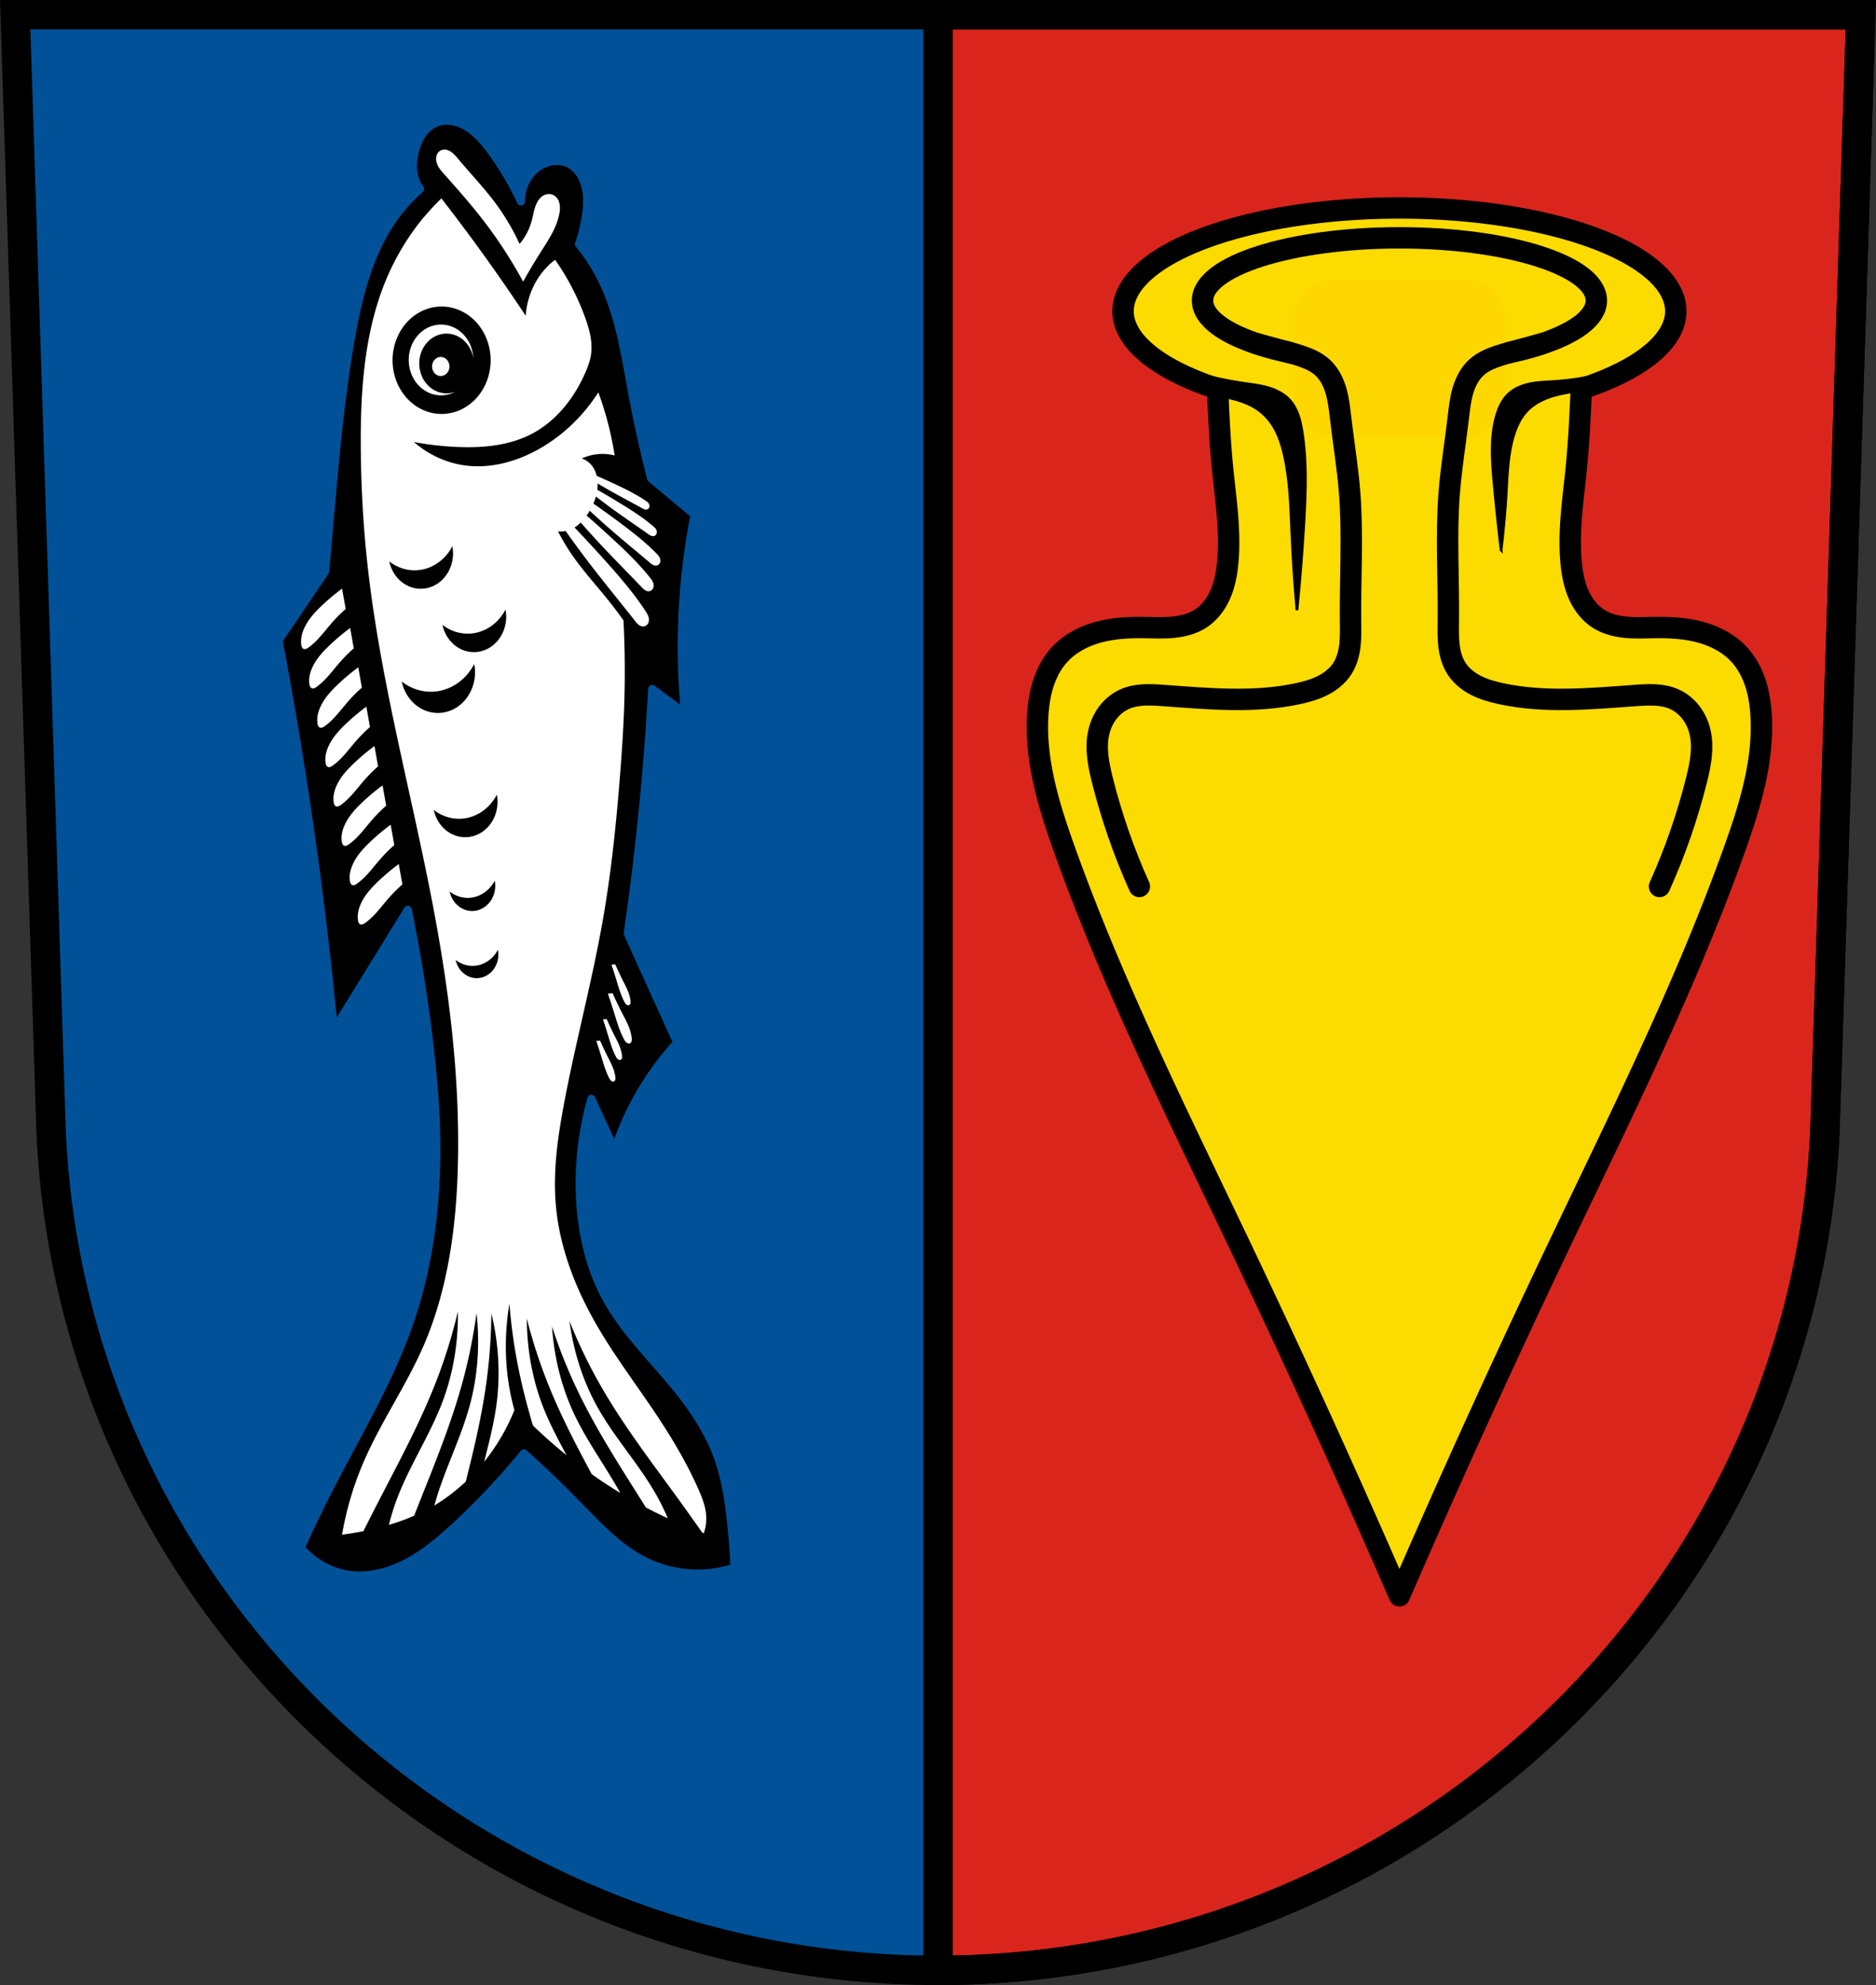
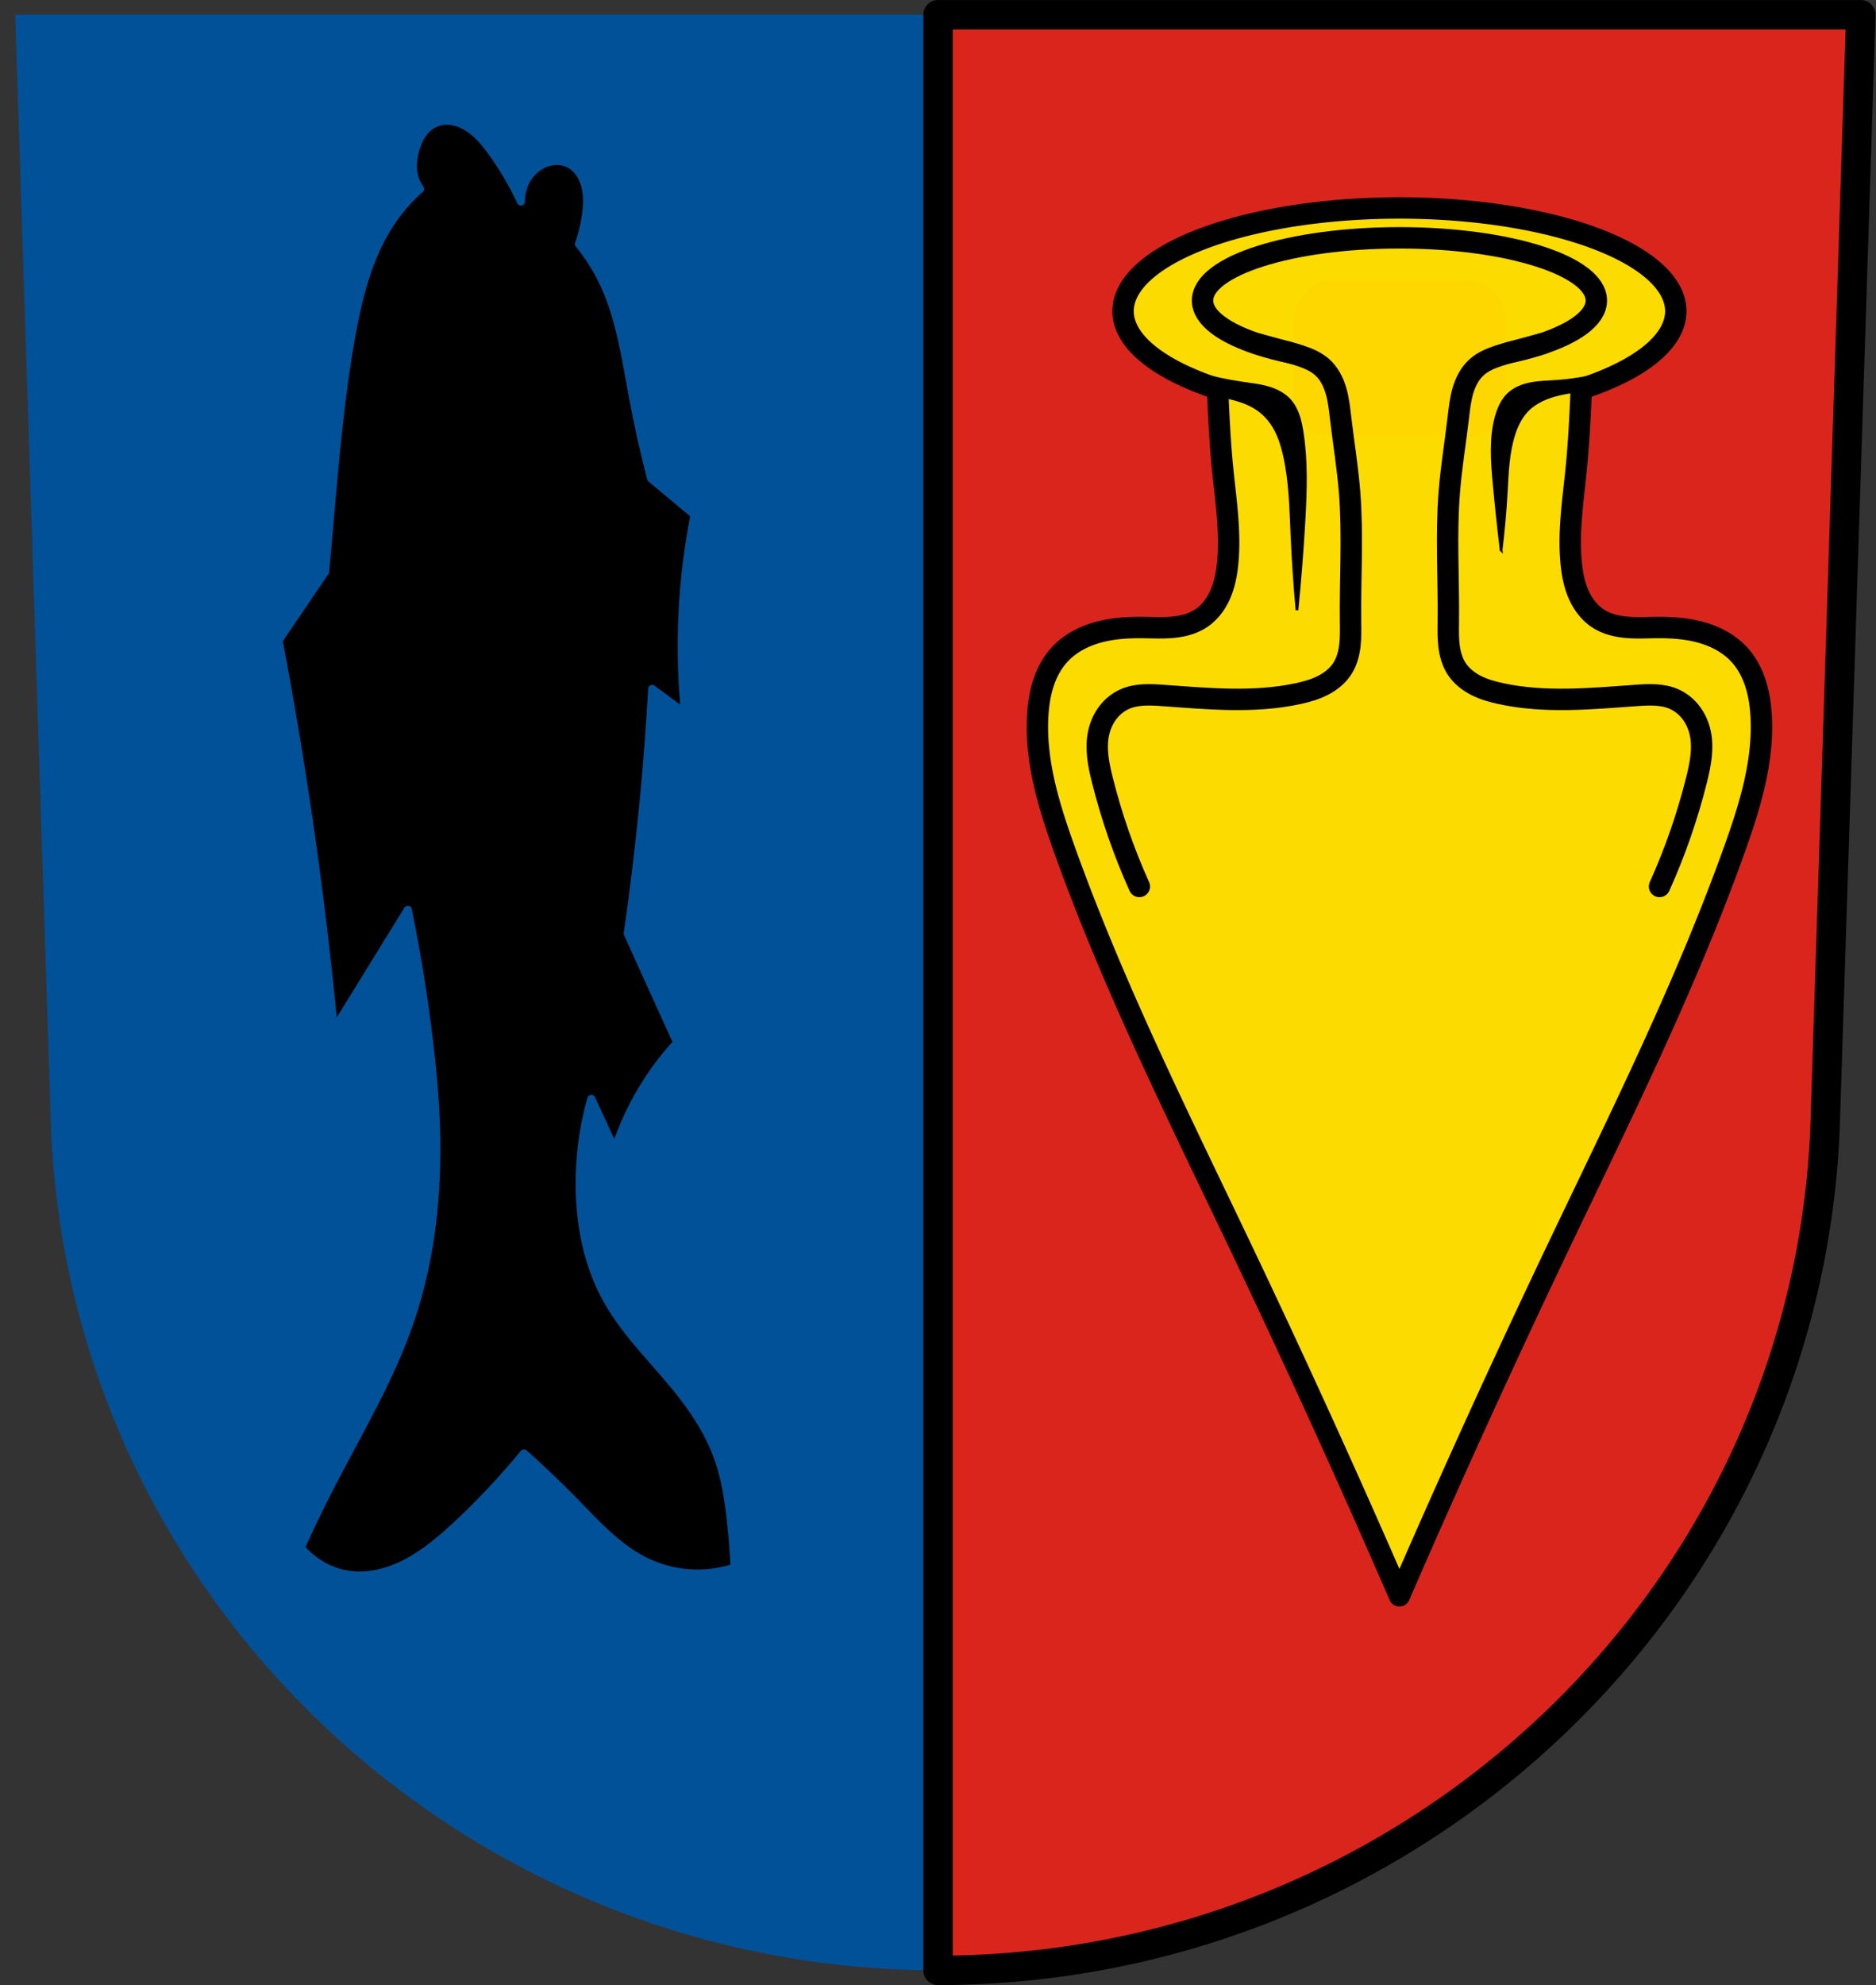
<svg xmlns="http://www.w3.org/2000/svg" xmlns:ns1="http://sodipodi.sourceforge.net/DTD/sodipodi-0.dtd" xmlns:ns2="http://www.inkscape.org/namespaces/inkscape" width="701.33" height="741.77" viewBox="0 0 701.334 741.769" version="1.1" id="svg38" ns1:docname="DEU_Rust_COA.svg" ns2:version="1.1.1 (3bf5ae0d25, 2021-09-20)">
  <rect x="0" y="0" width="701.334" height="741.769" fill="#333333" stroke="none" />
  <defs id="defs42" />
  <ns1:namedview id="namedview40" pagecolor="#ffffff" bordercolor="#666666" borderopacity="1.0" ns2:pageshadow="2" ns2:pageopacity="0.0" ns2:pagecheckerboard="0" showgrid="false" ns2:zoom="0.79312028" ns2:cx="540.27115" ns2:cy="299.45017" ns2:window-width="1920" ns2:window-height="1017" ns2:window-x="-8" ns2:window-y="-8" ns2:window-maximized="1" ns2:current-layer="g36" />
  <g transform="translate(-27.446-99.48)" id="g36">
    <path d="m33.13 104.98l13.398 416.62c7.415 175.25 153.92 314.05 331.59 314.14 177.51-.215 324.07-139.06 331.59-314.14l13.398-416.62h-344.98z" fill="#03f" fill-rule="evenodd" id="path2" style="fill:#005198;fill-opacity:1" />
    <g stroke="#000" stroke-width="11" id="g8">
      <path d="m350.68 5.5v730.77c177.51-.219 324.06-139.06 331.58-314.14l13.398-416.62h-344.98z" transform="translate(27.446 99.48)" fill="#f00" stroke-linejoin="round" stroke-linecap="round" id="path4" style="fill:#da251d;fill-opacity:1" />
-       <path d="m33.13 104.98l13.398 416.62c7.415 175.25 153.92 314.05 331.59 314.14 177.51-.215 324.07-139.06 331.59-314.14l13.398-416.62h-344.98z" fill="none" fill-rule="evenodd" id="path6" />
    </g>
    <g transform="matrix(1 0 0-1-454.37 815.62)" id="g28">
      <g stroke="#000" stroke-linejoin="round" stroke-linecap="round" stroke-width="8" id="g14">
        <path d="m1004.99 119.85c-18.74 43.16-38.24 85.986-58.47 128.46-23.574 49.48-48.21 98.6-66.7 150.2-5.802 16.195-11.05 33.08-10.05 50.25.241 4.121.847 8.243 2.137 12.164 1.29 3.921 3.283 7.647 6.086 10.678 3.807 4.117 8.981 6.804 14.389 8.285 5.408 1.482 11.07 1.82 16.674 1.764 3.706-.037 7.422-.242 11.11.094 3.691.336 7.405 1.248 10.516 3.264 3.339 2.164 5.809 5.504 7.389 9.156 1.58 3.652 2.321 7.616 2.707 11.576 1.153 11.815-.749 23.682-1.918 35.496-.974 9.841-1.434 19.72-1.869 29.602a103.321 38.596 0 0 0 -35.326 28.994 103.321 38.596 0 0 0 103.322 38.597 103.321 38.596 0 0 0 103.322 -38.597 103.321 38.596 0 0 0 -35.328 -29.021c-.435-9.873-.897-19.742-1.869-29.574-1.169-11.814-3.071-23.681-1.918-35.496.387-3.96 1.127-7.924 2.707-11.576 1.58-3.652 4.049-6.992 7.389-9.156 3.11-2.02 6.824-2.928 10.516-3.264 3.691-.336 7.407-.131 11.11-.094 5.607.056 11.266-.282 16.674-1.764 5.408-1.482 10.581-4.168 14.389-8.285 2.803-3.03 4.796-6.756 6.086-10.678 1.29-3.921 1.898-8.04 2.139-12.164 1-17.17-4.248-34.06-10.05-50.25-18.486-51.595-43.12-100.72-66.7-150.2-20.237-42.475-39.732-85.3-58.47-128.46" fill="#ffd700" fill-rule="evenodd" id="path10" style="fill:#fcdb00;fill-opacity:1" />
        <ellipse ry="23.444" rx="73.61" cy="603.83" cx="1004.99" fill="none" id="ellipse12" />
      </g>
      <rect width="79.27" height="58.27" x="965.35" y="553.15" rx="14.32" fill="#ffd700" id="rect16" />
      <g fill-rule="evenodd" stroke="#000" id="g26">
        <g fill="none" stroke-linecap="round" stroke-width="8" id="g22">
          <path d="m951.7 587.71c2.289-.65 4.585-1.277 6.886-1.883 3.113-.819 6.239-1.598 9.295-2.607 2.958-.977 5.908-2.207 8.228-4.284 2.591-2.32 4.221-5.555 5.187-8.897.966-3.341 1.32-6.824 1.729-10.278 1.093-9.22 2.609-18.393 3.34-27.648 1.264-16.02.163-32.12.345-48.19.034-3.035.114-6.082-.251-9.1-.365-3.01-1.197-6.02-2.852-8.565-1.771-2.724-4.416-4.804-7.315-6.271-2.899-1.466-6.06-2.352-9.234-3.038-16.463-3.554-33.537-1.899-50.34-.69-4.889.352-10.01.626-14.48-1.379-2.479-1.112-4.64-2.895-6.281-5.059-1.642-2.165-2.769-4.703-3.372-7.352-1.343-5.901-.094-12.06 1.379-17.928 3.411-13.59 8.03-26.875 13.791-39.648" id="path18" />
          <path d="m1058.28 587.71c-2.289-.65-4.585-1.277-6.886-1.883-3.113-.819-6.239-1.598-9.295-2.607-2.958-.977-5.908-2.207-8.228-4.284-2.591-2.32-4.221-5.555-5.187-8.897-.966-3.341-1.32-6.824-1.729-10.278-1.093-9.22-2.609-18.393-3.34-27.648-1.264-16.02-.163-32.12-.345-48.19-.034-3.035-.114-6.082.251-9.1.365-3.01 1.197-6.02 2.852-8.565 1.771-2.724 4.416-4.804 7.315-6.271 2.899-1.466 6.06-2.352 9.234-3.038 16.463-3.554 33.537-1.899 50.34-.69 4.889.352 10.01.626 14.48-1.379 2.479-1.112 4.64-2.895 6.281-5.059 1.642-2.165 2.769-4.703 3.372-7.352 1.343-5.901.094-12.06-1.379-17.928-3.411-13.59-8.03-26.875-13.791-39.648" id="path20" />
        </g>
        <path d="m966.68 488.13c-.86 9.573-1.497 19.16-1.916 28.766-.431 9.882-.638 19.852-2.877 29.486-.963 4.146-2.334 8.275-4.795 11.748-1.545 2.181-3.506 4.068-5.754 5.514-4 2.572-8.75 3.672-13.424 4.555-1.833.346-3.671.666-5.514.959l-3.596 7.67c5.731-1.697 11.585-2.978 17.5-3.834 3.129-.453 6.289-.79 9.332-1.646 3.043-.856 6.01-2.28 8.168-4.588 1.493-1.595 2.55-3.56 3.287-5.617.737-2.057 1.164-4.211 1.506-6.369 1.73-10.916 1.347-22.05.721-33.08-.636-11.205-1.517-22.394-2.639-33.561zm76.32 22.486c-.992 8.294-1.871 16.602-2.637 24.92-.755 8.201-1.384 16.6.719 24.563.872 3.303 2.28 6.588 4.795 8.9 2.268 2.086 5.271 3.22 8.299 3.793 3.03.573 6.126.63 9.201.836 5.906.396 11.774 1.35 17.5 2.848l-3.596-5.697c-1.84-.222-3.678-.458-5.514-.711-4.591-.632-9.245-1.383-13.426-3.383-2.135-1.022-4.131-2.37-5.754-4.094-2.293-2.436-3.768-5.538-4.793-8.723-2.261-7.03-2.455-14.522-2.877-21.893-.408-7.138-1.048-14.263-1.918-21.359z" id="path24" />
      </g>
    </g>
    <g fill-rule="evenodd" id="g34">
      <path d="m222.2 174.8c-3.01-6.432-6.584-12.548-10.665-18.232-1.918-2.673-3.965-5.266-6.388-7.394-2.424-2.13-5.254-3.78-8.313-4.359-2.654-.502-5.484-.155-7.845 1.265-1.689 1.016-3.094 2.548-4.158 4.306-1.066 1.756-1.8 3.737-2.31 5.771-.723 2.89-.995 5.977-.326 8.885.423 1.837 1.217 3.571 2.31 5.04-4.374 3.818-8.249 8.318-11.472 13.323-8.08 12.548-11.819 27.789-14.48 42.86-3.748 21.22-5.651 42.768-7.547 64.28-.66 7.497-1.321 14.996-1.982 22.492l-17.433 25.712c4.262 22.464 8.04 45.03 11.34 67.69 3.759 25.835 6.87 51.787 9.342 77.81l27.634-44.818c3.301 16.17 5.941 32.496 7.905 48.922 1.294 10.811 2.296 21.675 2.64 32.567.758 24.17-1.805 48.664-9.429 71.37-7.565 22.52-19.873 42.69-30.597 63.62-3.69 7.201-7.202 14.511-10.531 21.923 4.564 5.337 10.803 8.92 17.411 10 7.536 1.232 15.294-.755 22.17-4.362 6.871-3.607 12.955-8.772 18.759-14.173 8.896-8.278 17.279-17.219 25.08-26.739 6.437 5.719 12.693 11.688 18.754 17.884 7.879 8.05 15.607 16.632 25.289 21.81 10.678 5.707 23.346 6.789 34.701 2.963-.274-5.822-.729-11.631-1.359-17.422-.853-7.792-2.045-15.602-4.593-22.941-3.515-10.13-9.494-19.02-16.09-27.1-9.06-11.09-19.52-21.05-26.353-33.901-6.429-12.1-9.284-26.22-9.519-40.22-.191-11.347 1.285-22.728 4.364-33.565l8.772 19c2.964-9.04 7.05-17.64 12.11-25.488 3.338-5.178 7.096-10.03 11.217-14.48l-18.494-40.768c2.37-16.365 4.351-32.795 5.94-49.27 1.353-14.02 2.423-28.08 3.207-42.15l12.26 9.05c-1.234-12.536-1.538-25.19-.903-37.779.615-12.228 2.114-24.401 4.476-36.37l-16.256-13.553c-2.629-10.155-4.912-20.418-6.84-30.757-2.606-13.976-4.632-28.323-10.404-41.12-2.57-5.685-5.847-10.982-9.722-15.697 1.205-3.431 2.082-6.991 2.611-10.614.498-3.409.685-6.925-.037-10.283-.721-3.359-2.436-6.562-5.099-8.407-1.439-.997-3.114-1.571-4.811-1.718-1.698-.146-3.42.127-5.03.734-2.713 1.019-5.146 3.03-6.775 5.555-1.629 2.522-2.554 5.708-2.527 8.845" stroke="#03f" stroke-linejoin="round" stroke-linecap="round" stroke-width="3" id="path30" style="stroke:#005198;stroke-opacity:1" />
-       <path d="m191.41 156.29c.533-.556 1.265-.856 1.999-.9.735-.045 1.471.159 2.133.506 1.327.696 2.34 1.935 3.333 3.124 4.677 5.6 9.732 10.844 14.08 16.759 3.375 4.597 6.307 9.583 8.729 14.846 2.108-2.464 3.684-5.474 4.56-8.714.479-1.769.749-3.613 1.361-5.333.308-.862.701-1.689 1.224-2.413.523-.724 1.181-1.34 1.945-1.729.748-.383 1.595-.538 2.414-.419.817.118 1.605.512 2.202 1.132.791.802 1.211 1.972 1.34 3.144.13 1.171-.023 2.361-.273 3.511-1.103 5.073-4.02 9.398-6.746 13.68-2.336 3.674-4.565 7.416-6.695 11.238-4.488-8.251-9.604-16.09-15.288-23.411-4.551-5.864-9.453-11.381-14.358-16.896-1-1.124-2.026-2.287-2.554-3.749-.198-.547-.321-1.131-.336-1.718-.004-.196.003-.391.024-.585.083-.78.39-1.541.909-2.084m-5.343 24.19c2.02-2.406 4.149-4.694 6.39-6.851 5.76 7.403 11.387 14.931 16.865 22.583 5 6.984 9.883 14.07 14.645 21.255.346-4.803 1.842-9.498 4.301-13.494 1.784-2.898 4.065-5.429 6.69-7.416 4.605 6.522 8.378 13.748 11.172 21.406 1.648 4.507 2.976 9.383 2.235 14.17-.338 2.182-1.095 4.257-1.954 6.266-4.06 9.502-10.654 17.884-19.18 22.672-8.536 4.803-18.446 5.788-28.04 5.461-5.704-.195-11.398-.821-17.02-1.875 5.271 4.575 11.671 7.592 18.33 8.636 9.178 1.444 18.635-.844 26.995-5.24 9.414-4.95 17.637-12.582 23.631-21.945 1.532 4.157 2.841 8.411 3.919 12.74.887 3.571 1.618 7.189 2.184 10.839-2.089-.539-4.261-.701-6.398-.487-2.028.205-4.03.75-5.905 1.616 1.487.47 2.84 1.43 3.839 2.722.841 1.088 1.415 2.38 1.75 3.759 2.391 1.048 4.771 2.113 7.134 3.229 3.822 1.798 7.623 3.679 11.164 6.06.353.239.71.487.989.822.14.168.259.359.34.567.081.208.126.436.114.661-.012.237-.084.464-.205.66-.121.195-.289.357-.485.459-.34.178-.74.179-1.105.08-.366-.099-.706-.291-1.041-.478-3.938-2.18-7.92-4.263-11.845-6.475-1.581-.892-3.153-1.809-4.713-2.741.011.484.008.967-.027 1.445-.023.301-.062.599-.102.897 2.999 1.719 5.98 3.476 8.934 5.287 4.107 2.519 8.185 5.14 11.905 8.299.373.316.744.638 1.031 1.044.138.208.255.438.324.684.069.247.091.508.054.763-.039.265-.143.518-.301.724-.157.205-.364.367-.593.457-.402.157-.851.103-1.251-.058-.401-.159-.763-.413-1.121-.668-4.196-2.97-8.451-5.842-12.621-8.845-2.32-1.67-4.604-3.396-6.872-5.153-.254.899-.57 1.778-.942 2.632 3.313 2.332 6.607 4.697 9.859 7.12 4.748 3.537 9.447 7.192 13.657 11.468.422.428.844.867 1.141 1.407.149.268.262.563.324.871.061.308.069.627 0 .933-.072.318-.222.615-.432.848-.21.233-.476.403-.765.487-.501.145-1.045.026-1.516-.213-.471-.239-.886-.592-1.296-.941-4.808-4.101-9.701-8.08-14.482-12.224-2.666-2.31-5.285-4.682-7.88-7.088-.108.183-.199.383-.311.563-.262.422-.541.832-.83 1.238 3.191 2.801 6.361 5.631 9.489 8.515 4.965 4.575 9.864 9.283 14.15 14.627.429.535.858 1.086 1.136 1.729.138.323.239.664.275 1.017.037.353.005.716-.104 1.051-.114.349-.312.661-.572.897-.26.237-.581.395-.914.452-.58.101-1.174-.1-1.679-.428-.505-.327-.934-.779-1.358-1.224-4.973-5.221-10.06-10.316-14.995-15.576-2.593-2.762-5.129-5.584-7.633-8.428-.713.699-1.483 1.319-2.308 1.83 4 4.224 7.959 8.501 11.85 12.851 5.188 5.798 10.293 11.728 14.626 18.312.434.66.866 1.337 1.118 2.101.126.382.203.786.209 1.191.005.405-.063.814-.221 1.182-.164.383-.422.715-.742.954-.319.237-.697.378-1.081.404-.669.044-1.33-.257-1.871-.692-.541-.435-.983-.992-1.418-1.553-5.133-6.529-10.403-12.93-15.493-19.5-3.529-4.552-6.964-9.202-10.32-13.921-.935.185-1.891.242-2.836.138 1.581 3.089 3.354 6.06 5.302 8.878 4.159 6.02 9.09 11.347 13.635 17.03 1.912 2.389 3.757 4.845 5.53 7.359.5 9.8.613 19.628.344 29.443-.262 9.502-.889 18.982-1.633 28.447-1.423 18.1-3.287 36.18-6.417 54.01-4.082 23.264-10.29 46.02-14.623 69.24-2.261 12.13-4.01 24.532-2.999 36.865 1.347 16.498 7.596 32.14 15.769 46.09 6.641 11.347 14.558 21.743 21.816 32.633 5.861 8.79 11.315 17.945 15.675 27.725 1.459 3.274 2.815 6.71 2.998 10.348.104 2.126-.198 4.273-.888 6.261-.207-.076-.414-.157-.619-.234-3.257-4.629-6.535-9.24-9.861-13.81-9.86-13.552-20.05-26.895-28.41-41.605-4.286-7.545-8.08-15.43-11.335-23.571.595 4.524 1.516 8.997 2.75 13.364 1.77 6.264 4.191 12.31 7.253 17.944 6.636 12.189 16.17 22.24 22.88 34.376 1.425 2.579 2.712 5.247 3.864 7.984-2.757-1.273-5.486-2.623-8.184-4.04-8.86-14.13-18.03-28.09-25.327-43.24-3.787-7.859-7.05-16.01-9.768-24.391.299 4.564.928 9.09 1.876 13.544 1.358 6.385 3.377 12.605 6.069 18.462 4.9 10.663 11.932 19.984 17.56 30.19-3.622-2.197-7.168-4.53-10.655-6.999-5.801-10.77-11.455-21.63-16.07-33.06-3.28-8.128-6.02-16.517-8.201-25.07.003 1.144.029 2.288.072 3.431.133 3.431.444 6.84.942 10.226.952 6.472 2.576 12.83 4.892 18.875 2.465 6.436 5.689 12.468 8.937 18.482-4.329-3.489-8.52-7.185-12.557-11.07-1.876-6.338-3.581-12.733-4.969-19.228-1.851-8.656-3.126-17.453-3.819-26.307-.763 4.495-1.203 9.06-1.315 13.623-.04 1.639-.037 3.281.008 4.919.133 4.918.664 9.817 1.603 14.624.436 2.229.981 4.422 1.564 6.61-2.828 7.02-6.668 13.541-11.306 19.297 1.868-7.397 3.799-14.779 4.729-22.375.798-6.497.853-13.1.233-19.617-.433-4.552-1.19-9.06-2.267-13.473-.07 8.885-.725 17.764-1.959 26.547-1.728 12.293-4.589 24.335-7.616 36.33-3.619 3.397-7.55 6.411-11.738 8.914 3.634-13.261 10.19-25.424 13.597-38.775 1.613-6.313 2.502-12.848 2.712-19.399.147-4.564-.033-9.15-.542-13.691-1.194 8.789-2.968 17.485-5.301 25.995-4.546 16.592-11.196 32.389-17.472 48.29-.185.472-.365.946-.551 1.419-3.079 1.346-6.234 2.48-9.44 3.431.773-3.115 1.706-6.185 2.811-9.174 4.87-13.149 12.833-24.721 17.625-37.91 2.212-6.091 3.727-12.48 4.571-18.974.587-4.525.847-9.105.781-13.669-2.035 8.602-4.632 17.04-7.776 25.24-6.128 15.979-14.259 30.916-22.04 46-1.854 3.597-3.688 7.209-5.502 10.828-.069.018-.139.029-.21.041-2.58.507-5.171.938-7.772 1.282 1.568-9.128 4.177-18.05 7.753-26.472 6.514-15.356 16.13-28.93 22.762-44.22 9.134-21.08 12.269-44.73 12.805-68.06.701-30.678-2.892-61.32-8.425-91.4-8.224-44.747-20.759-88.63-25.562-133.96-1.452-13.691-2.196-27.473-2.322-41.27-.198-21.316 1.186-43.19 9.08-62.67 3.632-8.952 8.61-17.246 14.657-24.469m-7.158 40.242a18.332 20.07 0 0 0 -4.686 14.193 18.332 20.07 0 0 0 19.026 19.279 18.332 20.07 0 0 0 17.612 -20.824 18.332 20.07 0 0 0 -19.026 -19.284 18.332 20.07 0 0 0 -12.927 6.634m4.681 4.189a12.081 13.226 0 0 1 8.281 -4.091 12.081 13.226 0 0 1 12.525 12.538 10.192 11.158 0 0 0 -10.413 -9.155 10.192 11.158 0 0 0 -9.789 11.576 10.192 11.158 0 0 0 10.576 10.723 10.192 11.158 0 0 0 2.834 -.574 12.081 13.226 0 0 1 -4.802 1.323 12.081 13.226 0 0 1 -12.536 -12.706 12.081 13.226 0 0 1 3.325 -9.634m6.288 9.108a3.246 3.554 0 0 1 2.224 -1.098 3.246 3.554 0 0 1 3.369 3.414 3.246 3.554 0 0 1 -3.119 3.688 3.246 3.554 0 0 1 -3.369 -3.414 3.246 3.554 0 0 1 .893 -2.588m-45.758 95.64c1.097-1.339 2.314-2.575 3.556-3.754 2.43-2.308 4.987-4.456 7.652-6.428l1.354 7.612c-1.806 1.576-3.514 3.288-5.114 5.11-2.838 3.238-5.379 6.885-8.827 9.312-.289.204-.589.401-.919.502-.165.051-.341.077-.513.067-.172-.011-.34-.059-.491-.149-.231-.14-.406-.378-.518-.64-.114-.262-.17-.55-.213-.838-.04-.274-.066-.55-.08-.827-.092-1.93.462-3.867 1.281-5.593.759-1.596 1.736-3.037 2.833-4.377m28.859-20.334a12.081 13.226 0 0 0 12.224 10.197 12.081 13.226 0 0 0 11.607 -13.727 12.081 13.226 0 0 0 -.254 -2.152 16.291 17.835 0 0 1 -13.509 8.982 16.291 17.835 0 0 1 -10.068 -3.3m-25.834 35.04c1.098-1.337 2.318-2.571 3.56-3.75 2.43-2.308 4.985-4.458 7.65-6.43l1.354 7.612c-1.806 1.576-3.516 3.285-5.115 5.107-2.839 3.239-5.381 6.888-8.829 9.314-.289.204-.586.401-.917.501-.165.051-.341.077-.513.067-.172-.011-.343-.062-.493-.152-.23-.142-.407-.377-.519-.639-.114-.262-.169-.546-.211-.831-.04-.274-.07-.555-.084-.831-.092-1.93.462-3.867 1.281-5.593.759-1.596 1.736-3.037 2.833-4.377m3.03 14.701c1.098-1.34 2.319-2.575 3.56-3.753 2.43-2.308 4.986-4.454 7.65-6.427l1.354 7.612c-1.806 1.576-3.516 3.285-5.115 5.107-2.838 3.237-5.38 6.892-8.83 9.318-.289.204-.588.399-.918.501-.165.051-.339.074-.511.065-.172-.011-.343-.059-.493-.152-.231-.14-.402-.377-.515-.64-.114-.262-.174-.547-.216-.833-.04-.274-.068-.549-.081-.824-.092-1.93.461-3.872 1.282-5.597.759-1.596 1.735-3.036 2.833-4.377m3.03 14.702c1.097-1.339 2.313-2.573 3.554-3.751 2.43-2.308 4.993-4.454 7.658-6.427l1.351 7.612c-1.805 1.578-3.514 3.288-5.114 5.11-2.838 3.238-5.382 6.886-8.831 9.312-.289.204-.589.401-.919.502-.165.051-.337.077-.509.066-.172-.011-.341-.063-.491-.154-.231-.14-.407-.377-.519-.639-.114-.262-.172-.548-.215-.836-.04-.274-.066-.547-.079-.822-.092-1.93.461-3.872 1.282-5.597.758-1.594 1.736-3.037 2.833-4.377m39.648-40.763a12.081 13.226 0 0 0 12.224 10.197 12.081 13.226 0 0 0 11.606 -13.725 12.081 13.226 0 0 0 -.254 -2.152 16.291 17.835 0 0 1 -13.509 8.978 16.291 17.835 0 0 1 -10.066 -3.298m-15.212 21.197a15.215 13.883 89.976 0 0 14.049 11.731 15.215 13.883 89.976 0 0 13.338 -15.79 15.215 13.883 89.976 0 0 -.291 -2.475 20.517 18.722 89.976 0 1 -15.524 10.331 20.517 18.722 89.976 0 1 -11.572 -3.797m-21.41 34.27c1.097-1.339 2.315-2.571 3.556-3.75 2.43-2.308 4.991-4.456 7.656-6.428l1.351 7.612c-1.806 1.576-3.514 3.288-5.114 5.11-2.838 3.237-5.379 6.89-8.828 9.315-.289.204-.589.397-.92.498-.165.051-.341.077-.513.067-.172-.011-.34-.059-.491-.149-.231-.14-.404-.376-.517-.638-.114-.262-.172-.548-.215-.836-.04-.274-.066-.55-.08-.827-.092-1.93.461-3.872 1.282-5.597.759-1.596 1.734-3.041 2.831-4.378m3.03 14.701c1.097-1.339 2.317-2.573 3.558-3.752 2.43-2.308 4.989-4.449 7.654-6.422l1.351 7.612c-1.806 1.576-3.518 3.283-5.117 5.105-2.838 3.238-5.38 6.892-8.83 9.318-.289.204-.588.399-.918.501-.165.051-.339.074-.511.065-.172-.011-.343-.062-.493-.152-.231-.14-.402-.377-.515-.64-.114-.262-.172-.548-.215-.836-.04-.274-.066-.547-.079-.822-.092-1.93.461-3.872 1.282-5.597.759-1.596 1.734-3.04 2.831-4.378m3.03 14.703c1.098-1.337 2.317-2.573 3.558-3.752 2.43-2.308 4.989-4.454 7.654-6.426l1.353 7.615c-1.806 1.576-3.516 3.285-5.115 5.107-2.838 3.237-5.381 6.888-8.829 9.314-.289.204-.588.399-.918.501-.165.051-.339.079-.511.068-.172-.011-.343-.062-.493-.152-.231-.14-.403-.382-.516-.644-.114-.262-.174-.547-.216-.833-.04-.274-.068-.549-.081-.824-.092-1.93.461-3.872 1.282-5.597.759-1.596 1.736-3.037 2.833-4.377m27.32-15.708a12.081 13.226 0 0 0 12.224 10.197 12.081 13.226 0 0 0 11.607 -13.727 12.081 13.226 0 0 0 -.254 -2.152 16.291 17.835 0 0 1 -13.509 8.982 16.291 17.835 0 0 1 -10.068 -3.3m-24.292 30.409c1.097-1.339 2.313-2.573 3.554-3.751 2.43-2.308 4.991-4.456 7.656-6.428l1.355 7.617c-1.805 1.578-3.516 3.285-5.115 5.107-2.838 3.238-5.383 6.886-8.831 9.312-.289.204-.587.403-.919.503-.165.051-.339.074-.511.065-.172-.011-.343-.062-.493-.152-.231-.14-.404-.379-.517-.642-.114-.262-.172-.548-.215-.836-.04-.274-.066-.547-.079-.822-.092-1.93.461-3.872 1.282-5.596.758-1.594 1.736-3.037 2.833-4.377m30.24.097a8.63 9.418 .079 0 0 8.733 7.26 8.63 9.418 .079 0 0 8.292 -9.776 8.63 9.418 .079 0 0 -.182 -1.532 11.637 12.701 .079 0 1 -9.653 6.397 11.637 12.701 .079 0 1 -7.19 -2.348m2.242 25.563a8.083 8.815 .098 0 0 8.175 6.797 8.083 8.815 .098 0 0 7.771 -9.152 8.083 8.815 .098 0 0 -.173 -1.433 10.9 11.888 .098 0 1 -9.041 5.986 10.9 11.888 .098 0 1 -6.732 -2.197m58.24 1.751l1.422-.105c.912 2.097 1.884 4.163 2.917 6.191 1.213 2.384 2.541 4.814 2.787 7.53.023.251.035.507 0 .755-.045.248-.155.493-.341.643-.142.117-.323.169-.5.17-.178-.011-.355-.058-.514-.145-.22-.122-.404-.307-.559-.518-.157-.208-.283-.439-.405-.673-1.311-2.497-2.102-5.274-2.934-8.01-.596-1.956-1.214-3.906-1.863-5.842m-1.339 10.83l1.776-.134c1.134 2.579 2.35 5.112 3.647 7.599 1.521 2.921 3.196 5.903 3.479 9.249.027.31.039.622-.019.926-.058.303-.193.598-.42.784-.178.146-.403.215-.624.215-.222 0-.442-.069-.64-.181-.272-.152-.505-.376-.701-.632-.195-.256-.354-.54-.509-.828-1.645-3.053-2.626-6.472-3.663-9.829-.742-2.404-1.515-4.796-2.325-7.173m-1.859 9.623l1.422-.105c.912 2.097 1.884 4.163 2.917 6.191 1.213 2.384 2.541 4.814 2.787 7.53.023.251.035.512 0 .76-.045.248-.156.488-.34.639-.142.117-.323.169-.5.17-.178-.011-.355-.058-.514-.145-.22-.122-.404-.307-.559-.518-.157-.208-.285-.441-.407-.675-1.311-2.497-2.1-5.272-2.932-8.01-.596-1.956-1.214-3.906-1.863-5.842m-2.486 8.07l1.421-.11c.912 2.097 1.889 4.164 2.922 6.193 1.213 2.384 2.537 4.814 2.786 7.532.023.251.038.507-.007.755-.045.248-.159.489-.345.639-.142.117-.322.173-.499.174-.178-.011-.351-.055-.51-.145-.22-.122-.406-.305-.561-.514-.157-.208-.283-.443-.406-.676-1.311-2.497-2.104-5.271-2.934-8.01-.596-1.956-1.216-3.904-1.864-5.84" fill="#fff" id="path32" />
    </g>
  </g>
</svg>